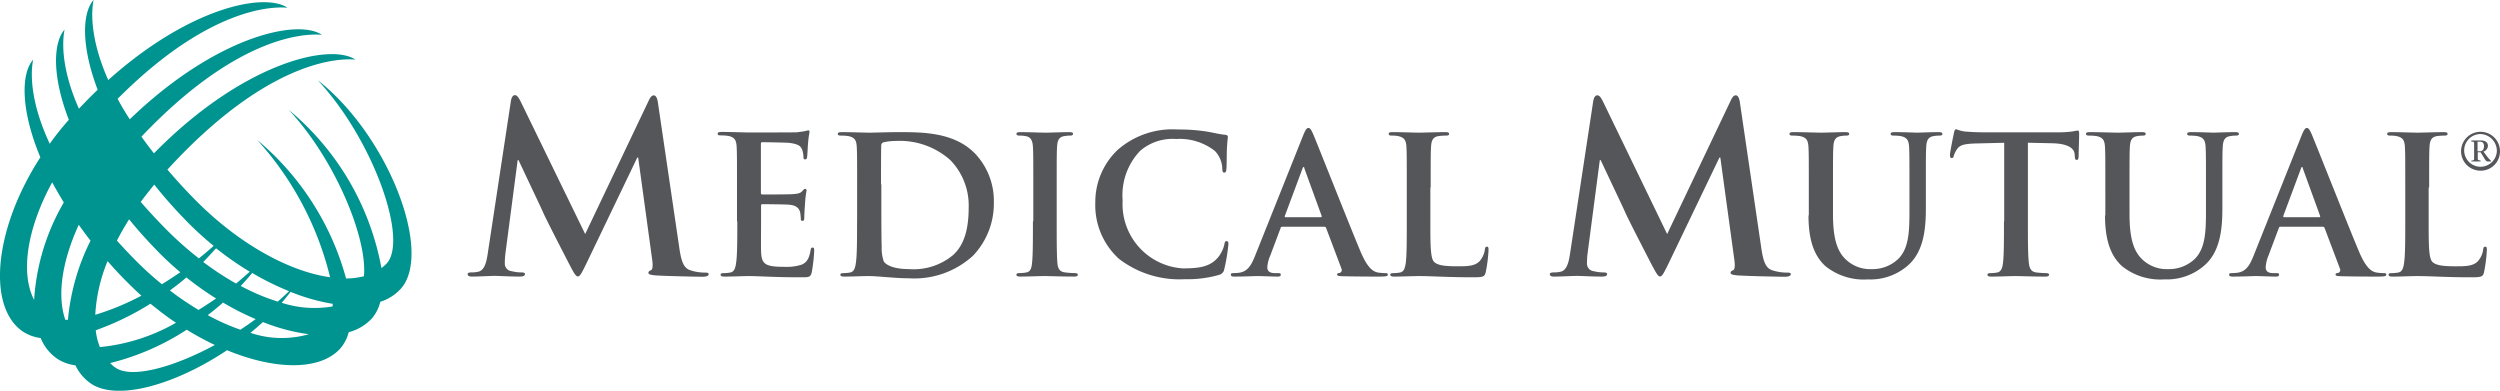
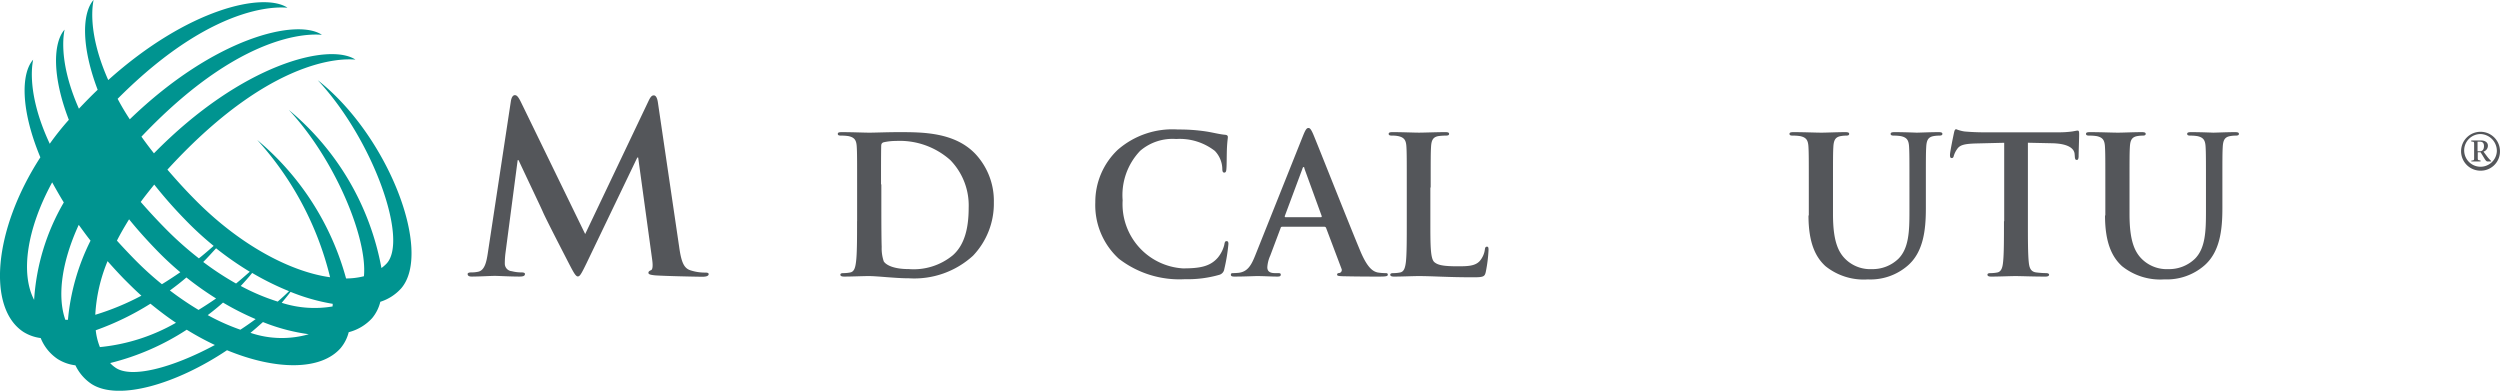
<svg xmlns="http://www.w3.org/2000/svg" width="223.919" height="35" viewBox="0 0 223.919 35">
  <g id="Medical-Mutual" transform="translate(-0.005 0.001)">
    <g id="LOGOTYPE" transform="translate(41.89 8.522)">
      <path id="REGISTRATION_1_" d="M142.677,8.461c.249.031.249.016.249.249V9.923c0,.218,0,.218-.249.249v.078h.824v-.093c-.249-.031-.249-.031-.249-.249V9.425h.249c.327.482.451.824.622.824h.327V10.2a2.957,2.957,0,0,1-.389-.435l-.3-.4a.55.55,0,0,0,.4-.529c0-.311-.28-.467-.591-.467h-.9v.093Zm.575.016h.2c.2,0,.358.093.358.389,0,.264-.109.467-.358.467h-.218V8.476Zm1.99.855a1.742,1.742,0,1,0-1.726,1.742,1.726,1.726,0,0,0,1.726-1.742Zm-.28,0a1.464,1.464,0,1,1-1.446-1.539,1.512,1.512,0,0,1,1.446,1.539Z" transform="translate(36.79 -4.309)" fill="#54565a" />
      <g id="_x22_MUTUAL_x22_" transform="translate(96.926 0.016)">
-         <path id="Path_9673" data-name="Path 9673" d="M141.263,12.571c0-2.6,0-3.079.031-3.623.031-.606.171-.886.638-.98a5.006,5.006,0,0,1,.669-.047c.2,0,.311-.031.311-.156s-.124-.156-.358-.156c-.669,0-1.913.047-2.333.047-.467,0-1.54-.047-2.348-.047-.249,0-.373.031-.373.156s.109.156.3.156a2.683,2.683,0,0,1,.56.047c.56.124.7.389.731.98.031.544.031,1.026.031,3.623v3.017c0,1.571,0,2.923-.093,3.639-.062.5-.156.871-.5.949a3.076,3.076,0,0,1-.622.062c-.2,0-.28.047-.28.14,0,.124.124.171.342.171.684,0,1.757-.047,2.162-.047,1.384,0,2.519.109,4.976.109.886,0,.98-.078,1.073-.467a12.8,12.8,0,0,0,.249-1.975c0-.2-.016-.3-.14-.3-.14,0-.171.109-.187.249a1.992,1.992,0,0,1-.451,1.026c-.42.467-1.089.482-2.006.482-1.337,0-1.773-.124-2.068-.373-.358-.311-.358-1.493-.358-3.685v-3Z" transform="translate(-62.5 -4.313)" fill="#54565a" />
-         <path id="Path_9674" data-name="Path 9674" d="M136.782,16.218a.164.164,0,0,1,.171.124l1.368,3.623a.276.276,0,0,1-.156.389c-.171.016-.233.047-.233.156,0,.124.2.124.513.14,1.368.031,2.612.031,3.234.031.638,0,.793-.031.793-.171,0-.124-.078-.14-.218-.14a4.047,4.047,0,0,1-.715-.062c-.358-.093-.855-.327-1.508-1.866-1.089-2.6-3.841-9.579-4.245-10.528-.171-.389-.28-.544-.42-.544-.171,0-.28.187-.482.684L130.593,18.8c-.342.855-.669,1.431-1.462,1.539-.14.016-.373.031-.529.031-.14,0-.2.031-.2.14,0,.14.109.171.327.171.886,0,1.835-.047,2.022-.047.529,0,1.26.047,1.819.047.187,0,.3-.031.3-.171,0-.109-.047-.14-.249-.14h-.264c-.529,0-.684-.218-.684-.529a3.224,3.224,0,0,1,.249-1.042l.917-2.441c.031-.109.062-.14.156-.14h3.794Zm-3.468-.855c-.062,0-.078-.047-.062-.124l1.571-4.214c.016-.062.047-.156.109-.156.047,0,.062.078.078.156l1.539,4.23a.077.077,0,0,1-.078.109Z" transform="translate(-67.551 -4.447)" fill="#54565a" fill-rule="evenodd" />
        <path id="Path_9675" data-name="Path 9675" d="M121.861,15.074c0,2.488.653,3.748,1.524,4.541a5.466,5.466,0,0,0,3.794,1.182,5.124,5.124,0,0,0,3.561-1.228c1.431-1.228,1.633-3.25,1.633-5.147V12.571c0-2.6,0-3.079.031-3.623.031-.606.171-.886.638-.98a2.825,2.825,0,0,1,.5-.047c.2,0,.311-.031.311-.156s-.124-.156-.358-.156c-.669,0-1.742.047-1.944.047-.016,0-1.089-.047-1.975-.047-.233,0-.358.031-.358.156s.109.156.3.156a3.755,3.755,0,0,1,.622.047c.56.124.7.389.731.98.031.544.031,1.026.031,3.623v2.146c0,1.757-.047,3.3-1,4.245a3.335,3.335,0,0,1-2.364.917,3.178,3.178,0,0,1-2.146-.7c-.84-.684-1.337-1.726-1.337-4.214V12.571c0-2.6,0-3.079.031-3.623.031-.606.171-.886.638-.98a2.825,2.825,0,0,1,.5-.047c.171,0,.28-.031.28-.156s-.124-.156-.373-.156c-.622,0-1.695.047-2.1.047-.513,0-1.586-.047-2.5-.047-.264,0-.373.031-.373.156s.109.156.3.156a3.958,3.958,0,0,1,.669.047c.56.124.7.389.731.98.031.544.031,1.026.031,3.623v2.5Z" transform="translate(-72.13 -4.313)" fill="#54565a" />
        <path id="Path_9676" data-name="Path 9676" d="M117.156,15.682c0,1.571,0,2.923-.078,3.639-.047.5-.155.871-.5.949a3.076,3.076,0,0,1-.622.062c-.2,0-.28.047-.28.14,0,.124.124.171.342.171.684,0,1.757-.047,2.162-.047.482,0,1.555.047,2.69.047.187,0,.327-.047.327-.171,0-.078-.078-.14-.28-.14a7.912,7.912,0,0,1-.871-.062c-.513-.062-.622-.451-.669-.917-.078-.731-.078-2.084-.078-3.654V8.653l2.162.047c1.524.031,1.99.513,2.022.964l.016.187c.016.264.047.342.187.342.109,0,.14-.109.156-.28,0-.451.047-1.633.047-1.99,0-.264-.016-.358-.14-.358-.062,0-.2.031-.467.078a8.964,8.964,0,0,1-1.182.078h-6.78c-.56,0-1.213-.031-1.711-.078a3.3,3.3,0,0,1-.731-.2c-.109,0-.156.109-.2.327-.031.14-.358,1.695-.358,1.975,0,.187.031.28.155.28.109,0,.156-.062.187-.2a2.062,2.062,0,0,1,.3-.606c.249-.373.669-.467,1.664-.5l2.55-.062v7.029Z" transform="translate(-76.476 -4.408)" fill="#54565a" />
        <path id="Path_9677" data-name="Path 9677" d="M104.781,15.074c0,2.488.653,3.748,1.524,4.541A5.466,5.466,0,0,0,110.1,20.8a5.1,5.1,0,0,0,3.561-1.228c1.431-1.228,1.633-3.25,1.633-5.147V12.571c0-2.6,0-3.079.031-3.623.031-.606.171-.886.638-.98a2.825,2.825,0,0,1,.5-.047c.2,0,.311-.031.311-.156s-.124-.156-.358-.156c-.669,0-1.742.047-1.944.047-.016,0-1.089-.047-1.975-.047-.233,0-.358.031-.358.156s.109.156.3.156a3.755,3.755,0,0,1,.622.047c.56.124.7.389.731.98.031.544.031,1.026.031,3.623v2.146c0,1.757-.047,3.3-1,4.245a3.334,3.334,0,0,1-2.364.917,3.178,3.178,0,0,1-2.146-.7c-.84-.684-1.337-1.726-1.337-4.214V12.571c0-2.6,0-3.079.031-3.623.031-.606.171-.886.638-.98a2.825,2.825,0,0,1,.5-.047c.171,0,.28-.031.28-.156s-.124-.156-.373-.156c-.622,0-1.695.047-2.1.047-.513,0-1.586-.047-2.5-.047-.249,0-.373.031-.373.156s.109.156.3.156a3.958,3.958,0,0,1,.669.047c.56.124.7.389.731.98.031.544.031,1.026.031,3.623v2.5Z" transform="translate(-81.61 -4.313)" fill="#54565a" />
-         <path id="Path_9678" data-name="Path 9678" d="M91.089,19.641c-.109.715-.264,1.524-.855,1.648a2.711,2.711,0,0,1-.622.062c-.2,0-.342.047-.342.14,0,.187.171.233.373.233.669,0,1.664-.062,2.068-.062.373,0,1.322.062,2.193.062.311,0,.5-.047.5-.233,0-.109-.14-.14-.311-.14a3.525,3.525,0,0,1-.871-.109.676.676,0,0,1-.622-.669,7.367,7.367,0,0,1,.062-.98l1.089-8.3h.078c.731,1.571,1.99,4.2,2.177,4.634.249.591,1.9,3.779,2.395,4.743.342.622.544,1.042.731,1.042s.3-.187.778-1.166l4.556-9.486h.078l1.26,9.19c.078.591.016.855-.109.9-.14.062-.233.124-.233.233,0,.124.124.187.606.233.84.062,3.717.124,4.245.124.3,0,.544-.062.544-.233,0-.124-.14-.14-.342-.14a4.164,4.164,0,0,1-1.291-.2c-.622-.187-.84-.793-1.026-2.115L106.3,6.143q-.093-.653-.373-.653c-.187,0-.311.171-.467.5L99.782,17.915,94.075,6.128c-.264-.544-.389-.638-.56-.638s-.3.187-.358.544L91.089,19.641Z" transform="translate(-89.27 -5.49)" fill="#54565a" />
      </g>
      <g id="_x22_MEDICAL_x22_">
        <path id="Path_9679" data-name="Path 9679" d="M83.753,12.571c0-2.6,0-3.079.031-3.623.031-.606.171-.886.638-.98a5.006,5.006,0,0,1,.669-.047c.2,0,.311-.031.311-.156s-.124-.156-.358-.156c-.669,0-1.913.047-2.333.047-.467,0-1.539-.047-2.348-.047-.249,0-.373.031-.373.156s.109.156.3.156a2.683,2.683,0,0,1,.56.047c.56.124.7.389.731.98.031.544.031,1.026.031,3.623v3.017c0,1.571,0,2.923-.078,3.639-.062.5-.156.871-.5.949a3.076,3.076,0,0,1-.622.062c-.2,0-.28.047-.28.14,0,.124.124.171.342.171.684,0,1.757-.047,2.162-.047,1.384,0,2.519.109,4.976.109.886,0,.98-.078,1.073-.467a12.8,12.8,0,0,0,.249-1.975c0-.2-.016-.3-.14-.3-.14,0-.171.109-.187.249a1.991,1.991,0,0,1-.451,1.026c-.42.467-1.089.482-2.006.482-1.337,0-1.773-.124-2.068-.373-.358-.311-.358-1.493-.358-3.685v-3Z" transform="translate(2.505 -4.298)" fill="#54565a" />
        <path id="Path_9680" data-name="Path 9680" d="M79.266,16.218a.164.164,0,0,1,.171.124l1.368,3.623a.276.276,0,0,1-.156.389c-.171.016-.233.047-.233.156,0,.124.2.124.513.14,1.368.031,2.612.031,3.235.031.638,0,.793-.031.793-.171,0-.124-.078-.14-.218-.14a4.046,4.046,0,0,1-.715-.062c-.358-.093-.855-.327-1.508-1.866-1.089-2.6-3.841-9.579-4.245-10.528-.171-.389-.28-.544-.42-.544-.171,0-.28.187-.482.684L73.077,18.8c-.342.855-.669,1.431-1.446,1.539-.14.016-.373.031-.529.031-.14,0-.2.031-.2.14,0,.14.109.171.327.171.886,0,1.835-.047,2.022-.047.529,0,1.26.047,1.819.047.187,0,.3-.031.3-.171,0-.109-.047-.14-.264-.14H74.85c-.529,0-.684-.218-.684-.529A2.953,2.953,0,0,1,74.43,18.8l.917-2.441c.031-.109.062-.14.156-.14h3.763ZM75.8,15.363c-.062,0-.093-.047-.062-.124l1.571-4.214c.016-.062.047-.156.109-.156s.062.078.078.156l1.539,4.23a.077.077,0,0,1-.078.109Z" transform="translate(-2.54 -4.431)" fill="#54565a" fill-rule="evenodd" />
        <path id="Path_9681" data-name="Path 9681" d="M71.114,20.864a10.238,10.238,0,0,0,3.079-.389.618.618,0,0,0,.451-.5,16.049,16.049,0,0,0,.373-2.27c0-.14-.031-.249-.155-.249-.14,0-.171.062-.218.342a2.907,2.907,0,0,1-.575,1.135c-.684.793-1.6.964-3.126.964a5.763,5.763,0,0,1-5.4-6.1,5.735,5.735,0,0,1,1.571-4.432,4.451,4.451,0,0,1,3.219-1.057A5.126,5.126,0,0,1,73.8,9.373a2.4,2.4,0,0,1,.669,1.571c0,.233.031.373.171.373.156,0,.187-.14.2-.389.031-.342.016-1.291.047-1.851.031-.606.078-.809.078-.949,0-.109-.062-.187-.264-.2-.513-.047-1.057-.2-1.711-.3a16.139,16.139,0,0,0-2.488-.171A7.446,7.446,0,0,0,65.1,9.279a6.436,6.436,0,0,0-2.006,4.7A6.5,6.5,0,0,0,65.2,19.03a8.867,8.867,0,0,0,5.909,1.835Z" transform="translate(-6.875 -4.381)" fill="#54565a" />
-         <path id="Path_9682" data-name="Path 9682" d="M60.027,15.587c0,1.664,0,3.017-.078,3.732-.047.5-.156.793-.5.855a3.076,3.076,0,0,1-.622.062c-.2,0-.28.047-.28.14,0,.124.124.171.342.171.684,0,1.757-.047,2.162-.047.467,0,1.54.047,2.675.047.187,0,.327-.047.327-.171,0-.078-.093-.14-.28-.14a7.646,7.646,0,0,1-.871-.062c-.513-.062-.638-.373-.684-.84-.062-.731-.062-2.084-.062-3.748V12.571c0-2.6,0-3.079.031-3.623.031-.606.171-.9.638-.98a3.141,3.141,0,0,1,.513-.047c.171,0,.28-.031.28-.171,0-.109-.14-.14-.358-.14-.653,0-1.664.047-2.084.047-.5,0-1.571-.047-2.224-.047-.28,0-.4.031-.4.14,0,.14.109.171.28.171a2.724,2.724,0,0,1,.622.062c.373.093.544.373.575.964.031.544.031,1.026.031,3.623v3.017Z" transform="translate(-9.395 -4.298)" fill="#54565a" />
        <path id="Path_9683" data-name="Path 9683" d="M49.986,15.587c0,1.571,0,2.923-.093,3.639-.062.5-.156.871-.5.949a3.076,3.076,0,0,1-.622.062c-.2,0-.28.047-.28.14,0,.124.124.171.342.171.684,0,1.757-.047,2.162-.047.855,0,2.395.2,3.639.2a7.8,7.8,0,0,0,5.738-2.022,6.769,6.769,0,0,0,1.866-4.774,6.158,6.158,0,0,0-1.664-4.354C58.71,7.61,55.849,7.61,53.718,7.61c-1.026,0-2.1.047-2.628.047-.482,0-1.555-.047-2.457-.047-.264,0-.373.031-.373.156s.109.156.3.156a3.957,3.957,0,0,1,.669.047c.56.124.7.389.731.98.031.544.031,1.026.031,3.623v3.017Zm2.146-3.3c0-1.353,0-2.846.016-3.421,0-.187.047-.28.2-.342a4.96,4.96,0,0,1,1.12-.124,6.8,6.8,0,0,1,4.867,1.711,5.821,5.821,0,0,1,1.648,4.276c0,1.757-.342,3.312-1.431,4.261a5.515,5.515,0,0,1-3.934,1.228c-1.353,0-2.022-.358-2.239-.684a3.634,3.634,0,0,1-.187-1.306c-.016-.327-.031-1.648-.031-3.452V12.291Z" transform="translate(-15.106 -4.298)" fill="#54565a" fill-rule="evenodd" />
-         <path id="Path_9684" data-name="Path 9684" d="M43.1,15.643c0,1.571,0,2.923-.093,3.639-.062.5-.156.871-.5.949a3.076,3.076,0,0,1-.622.062c-.2,0-.28.047-.28.14,0,.124.124.171.342.171.684,0,1.757-.047,2.162-.047,1.011,0,2.162.109,4.743.109.653,0,.809,0,.917-.451a14.735,14.735,0,0,0,.218-1.9c0-.171,0-.311-.14-.311-.124,0-.155.062-.187.264-.124.7-.327,1.057-.778,1.26a4.41,4.41,0,0,1-1.6.2c-1.742,0-2.022-.264-2.053-1.431-.016-.5,0-2.068,0-2.659V14.29c0-.109.016-.171.109-.171.4,0,2.1.016,2.426.047.638.062.871.327.964.669a4.939,4.939,0,0,1,.062.622.139.139,0,0,0,.156.156c.155,0,.155-.187.155-.327,0-.124.031-.809.062-1.151a10.093,10.093,0,0,1,.14-1.244c0-.109-.047-.14-.124-.14-.093,0-.156.078-.28.218-.156.171-.4.218-.824.249-.389.031-2.364.031-2.737.031-.109,0-.124-.062-.124-.187V8.738c0-.124.031-.171.124-.171.342,0,2.146.031,2.426.062.855.109,1.026.311,1.151.622a2.092,2.092,0,0,1,.109.622c0,.156.031.233.155.233s.156-.109.171-.187c.031-.2.062-.964.078-1.135a9.3,9.3,0,0,1,.14-1.12c0-.093-.016-.156-.109-.156a2.318,2.318,0,0,0-.28.062c-.14.031-.4.062-.731.109-.327.016-3.732.016-4.276.016-.482,0-1.555-.047-2.457-.047-.249,0-.373.031-.373.156s.109.156.3.156a3.958,3.958,0,0,1,.669.047c.56.124.7.389.731.98.031.544.031,1.026.031,3.623v3.032Z" transform="translate(-18.947 -4.353)" fill="#54565a" />
        <path id="Path_9685" data-name="Path 9685" d="M28.744,19.646c-.109.715-.264,1.524-.855,1.648a2.711,2.711,0,0,1-.622.062c-.2,0-.327.047-.327.14,0,.187.171.233.373.233.669,0,1.664-.062,2.068-.062.373,0,1.322.062,2.193.062.311,0,.5-.047.5-.233,0-.109-.14-.14-.311-.14a3.525,3.525,0,0,1-.871-.109.676.676,0,0,1-.622-.669,7.365,7.365,0,0,1,.062-.98l1.089-8.3H31.5c.731,1.571,1.99,4.2,2.177,4.634.249.591,1.9,3.779,2.395,4.743.327.622.544,1.042.731,1.042s.3-.187.778-1.166l4.556-9.486h.078l1.26,9.19c.078.591.016.855-.109.9-.14.062-.233.124-.233.233,0,.124.124.187.606.233.84.062,3.717.124,4.245.124.3,0,.544-.062.544-.233,0-.124-.14-.14-.327-.14a4.164,4.164,0,0,1-1.291-.2c-.622-.187-.84-.793-1.026-2.115l-1.9-12.907Q43.89,5.5,43.61,5.5c-.187,0-.311.171-.467.5L37.468,17.92,31.73,6.133c-.264-.544-.4-.653-.56-.653-.171,0-.3.187-.358.544L28.744,19.646Z" transform="translate(-26.94 -5.48)" fill="#54565a" />
      </g>
    </g>
    <g id="LOGOMARK" transform="translate(0.005 -0.001)">
      <path id="TUMBLEWEED" d="M12.609,18.086c.638.731,1.322,1.477,2.084,2.255a30.382,30.382,0,0,0,3.126,2.8c.451-.358.886-.731,1.322-1.12a28.7,28.7,0,0,1-2.6-2.395,39.992,39.992,0,0,1-2.721-3.095C13.386,17.075,12.982,17.572,12.609,18.086Zm5.6,5.38a26.415,26.415,0,0,0,2.939,1.928c.42-.342.824-.7,1.228-1.057a28.491,28.491,0,0,1-3.017-2.1C18.985,22.642,18.611,23.062,18.207,23.466Zm3.359,2.146a18.954,18.954,0,0,0,3.312,1.4c.342-.3.684-.606,1.011-.933a24.9,24.9,0,0,1-3.3-1.633Q22.1,25.052,21.566,25.612ZM5.72,18.132c-.373-.606-.715-1.213-1.042-1.8-2.286,4.2-2.846,8.164-1.617,10.528A19.746,19.746,0,0,1,5.72,18.132Zm2.395,3.421c-.373-.467-.715-.949-1.057-1.415-1.524,3.312-1.944,6.391-1.2,8.506h.233A19.757,19.757,0,0,1,8.115,21.553Zm4.556,4.929c-.529-.467-1.042-.98-1.555-1.493-.513-.529-1.011-1.073-1.477-1.6a14.55,14.55,0,0,0-1.1,4.805A23.182,23.182,0,0,0,12.671,26.483Zm3.095,2.426C15,28.4,14.242,27.82,13.48,27.2a24.806,24.806,0,0,1-4.9,2.379,5.644,5.644,0,0,0,.373,1.508A16.982,16.982,0,0,0,15.766,28.909Zm3.483,1.99a25.076,25.076,0,0,1-2.519-1.368,22.338,22.338,0,0,1-6.858,2.986,2.4,2.4,0,0,0,.42.373C11.676,33.947,15.408,32.967,19.249,30.9Zm10.543-3.452.016-.233a17.7,17.7,0,0,1-3.779-1.073q-.373.49-.793.98A9.609,9.609,0,0,0,29.792,27.447Zm-7.355,2.364a8.735,8.735,0,0,0,5.225.124,17.165,17.165,0,0,1-4.105-1.089C23.183,29.173,22.825,29.5,22.437,29.811Zm-3.825-1.586a19.031,19.031,0,0,0,2.923,1.306c.467-.3.917-.622,1.368-.949A24.57,24.57,0,0,1,19.98,27.1C19.544,27.494,19.078,27.867,18.611,28.224Zm-3.39-2.208a27.7,27.7,0,0,0,2.566,1.742c.529-.327,1.057-.669,1.571-1.026A28.72,28.72,0,0,1,16.7,24.85C16.232,25.254,15.734,25.643,15.221,26.016Zm-4.743-4.463q.653.723,1.4,1.493a28.834,28.834,0,0,0,2.628,2.41c.56-.342,1.1-.7,1.648-1.073A27.825,27.825,0,0,1,13.931,22.3c-.855-.886-1.648-1.773-2.364-2.659C11.163,20.294,10.8,20.916,10.478,21.553ZM2.968,5.35c.062-.078-.809,2.6,1.493,7.526A24.038,24.038,0,0,1,6.171,10.73c-1.508-3.9-1.415-6.889-.389-8.071C5.844,2.582,5.02,5.1,7.073,9.735c.56-.591,1.12-1.166,1.679-1.695C7.275,4.152,7.353,1.182,8.379,0,8.441-.062,7.617,2.473,9.7,7.169,16.885.731,23.587-.715,25.749.685c.124.078-5.925-1.151-15.208,8.164.311.591.669,1.2,1.089,1.835,7.62-7.355,14.944-9.05,17.2-7.573.124.078-6.329-1.228-16.157,9.128q.513.723,1.12,1.493c7.915-8.055,15.69-9.921,18.039-8.4C31.954,5.412,25.2,4.044,15,15.193c.7.809,1.446,1.648,2.286,2.5,4.059,4.183,8.677,6.64,12.285,7.138a28.226,28.226,0,0,0-6.531-12.3,24.59,24.59,0,0,1,7.962,12.409,6.544,6.544,0,0,0,1.6-.2c.327-3.421-2.6-10.481-6.733-14.9a24.029,24.029,0,0,1,8.3,14.166,3.173,3.173,0,0,0,.42-.358c2.068-2.037-1.151-11.15-6.127-16.468C34.753,12.1,38.78,22.549,35.935,25.83a4.217,4.217,0,0,1-1.866,1.2,3.6,3.6,0,0,1-.731,1.462,4.268,4.268,0,0,1-2.1,1.26,3.577,3.577,0,0,1-.715,1.415c-1.757,2.022-5.769,2.022-10.186.2-4.556,3.048-9.75,4.572-12.145,3.017a4.156,4.156,0,0,1-1.431-1.664,3.849,3.849,0,0,1-1.586-.56,4.088,4.088,0,0,1-1.524-1.882,3.851,3.851,0,0,1-1.539-.544c-3.25-2.115-2.737-9.081,1.508-15.644C1.848,9.844,1.879,6.594,2.968,5.35Z" transform="translate(-0.005 0.001)" fill="#009490" fill-rule="evenodd" />
    </g>
  </g>
</svg>